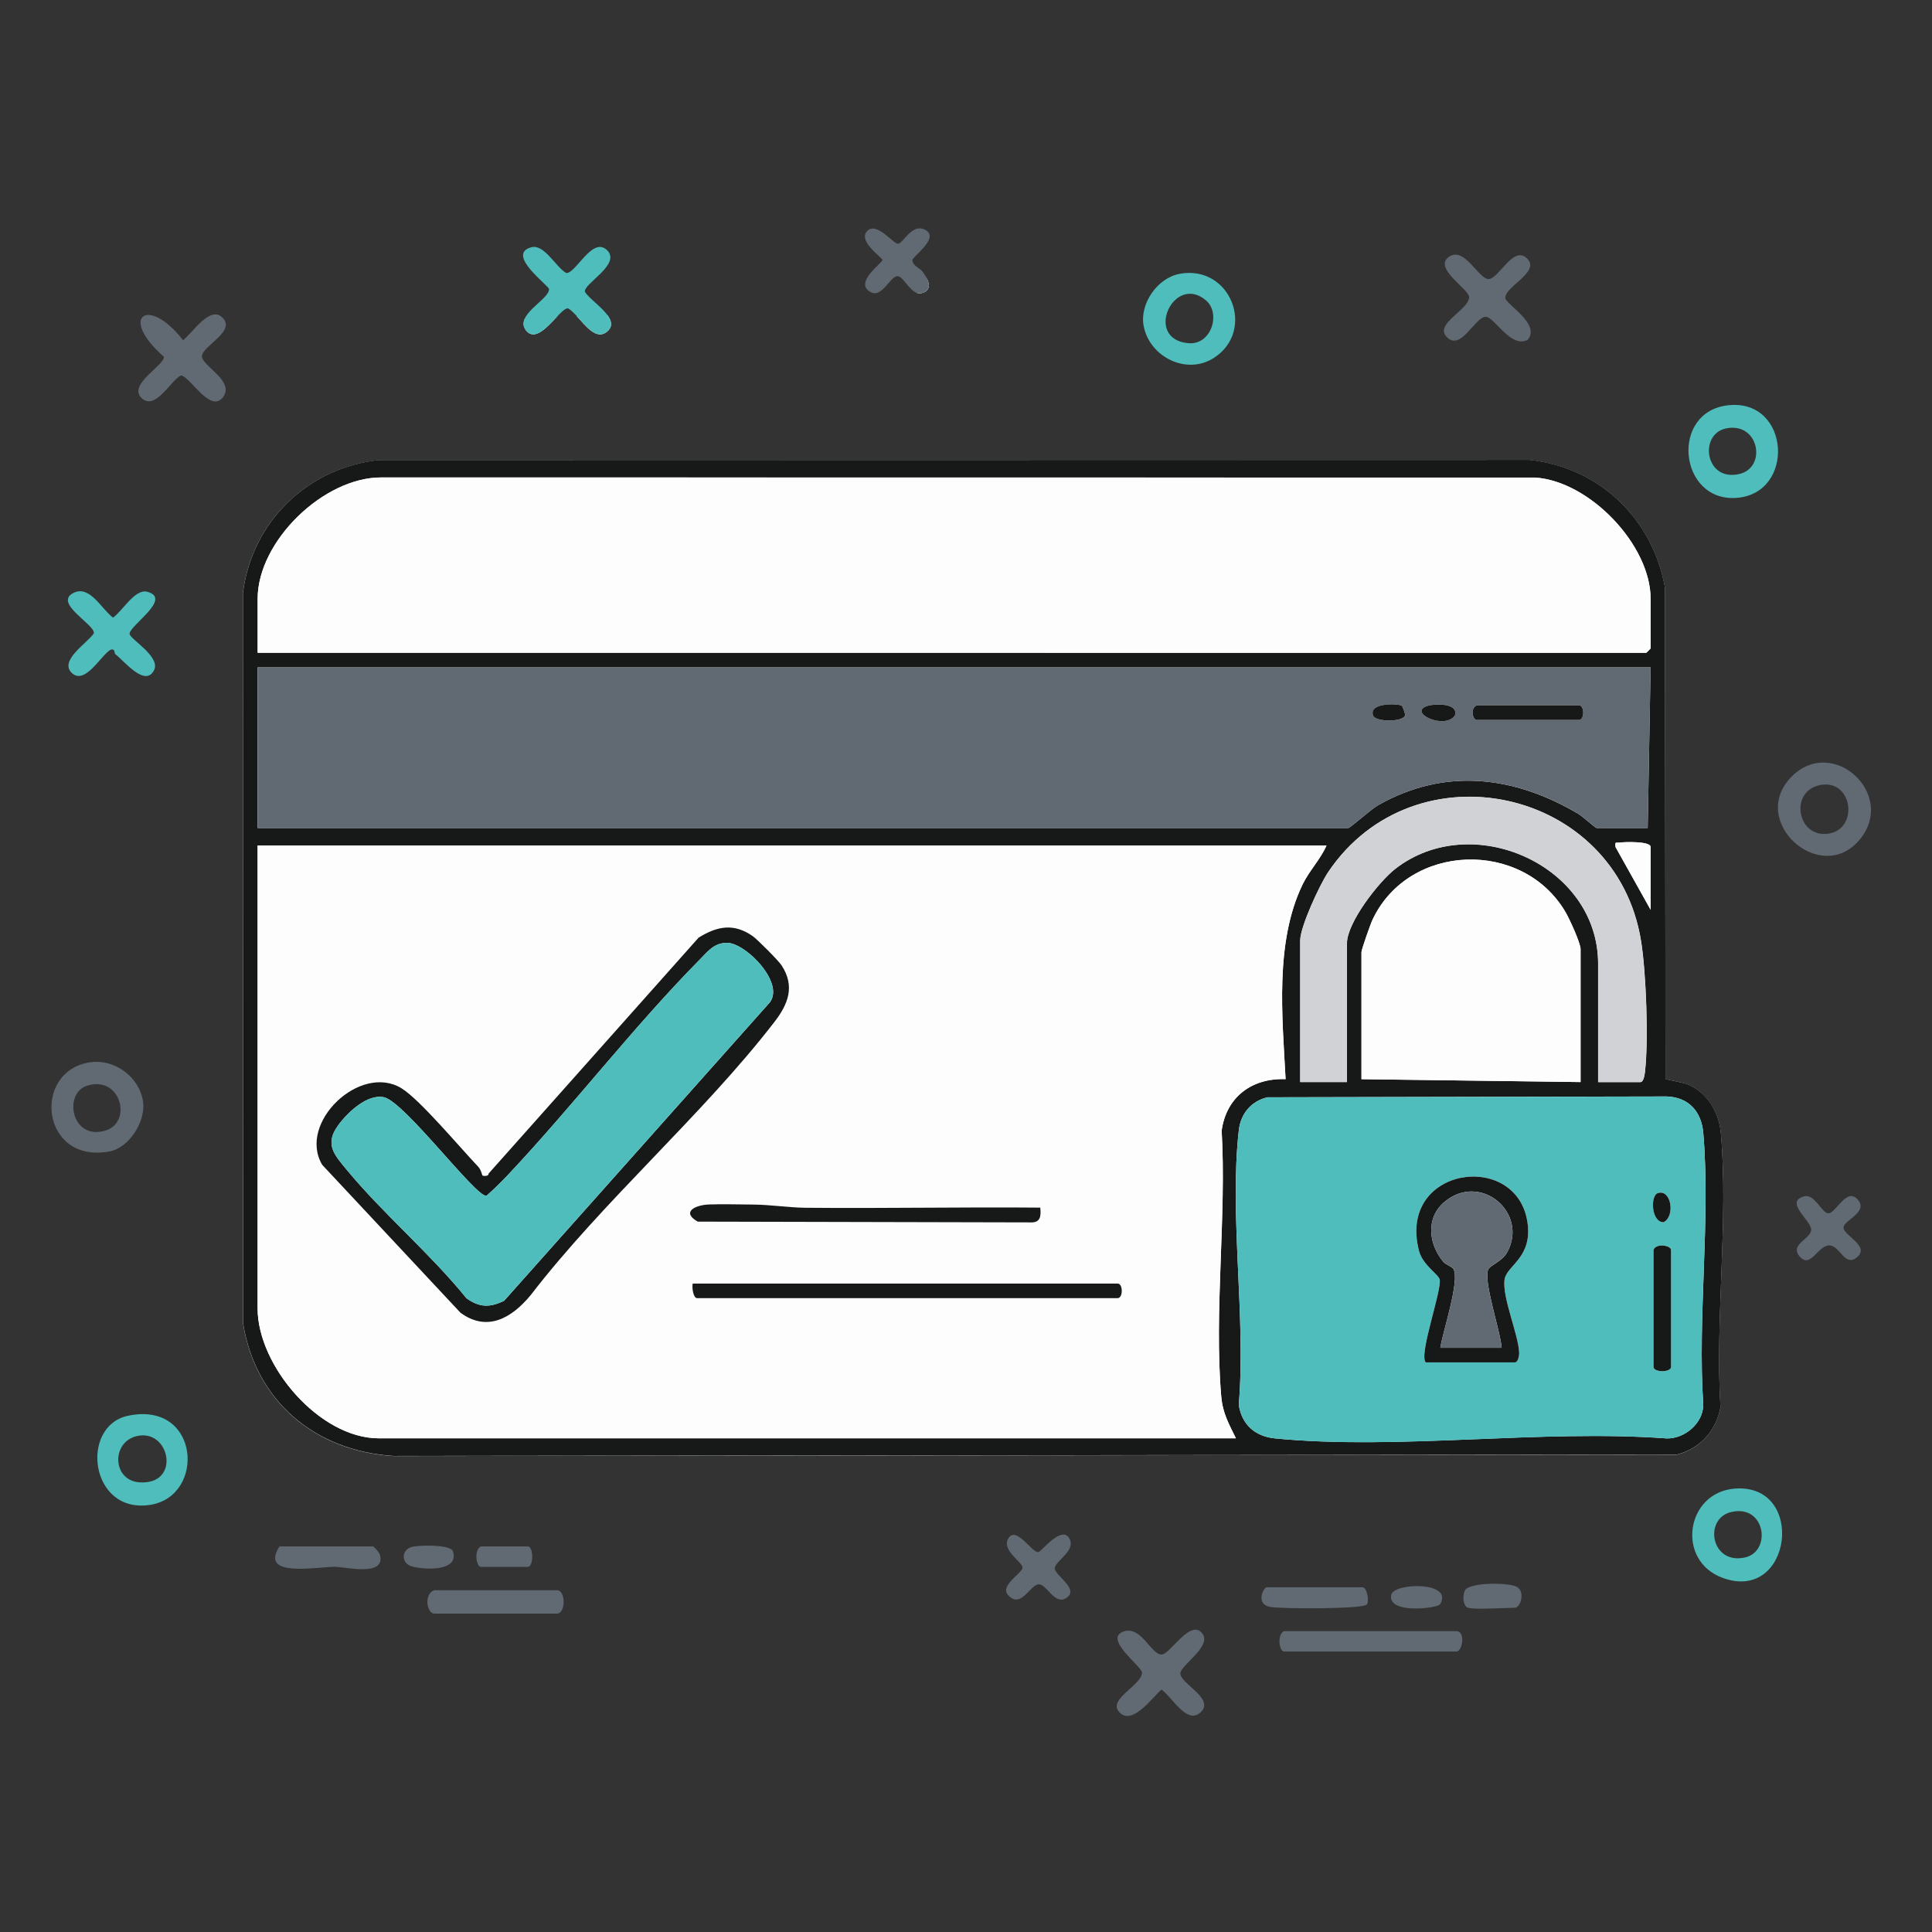
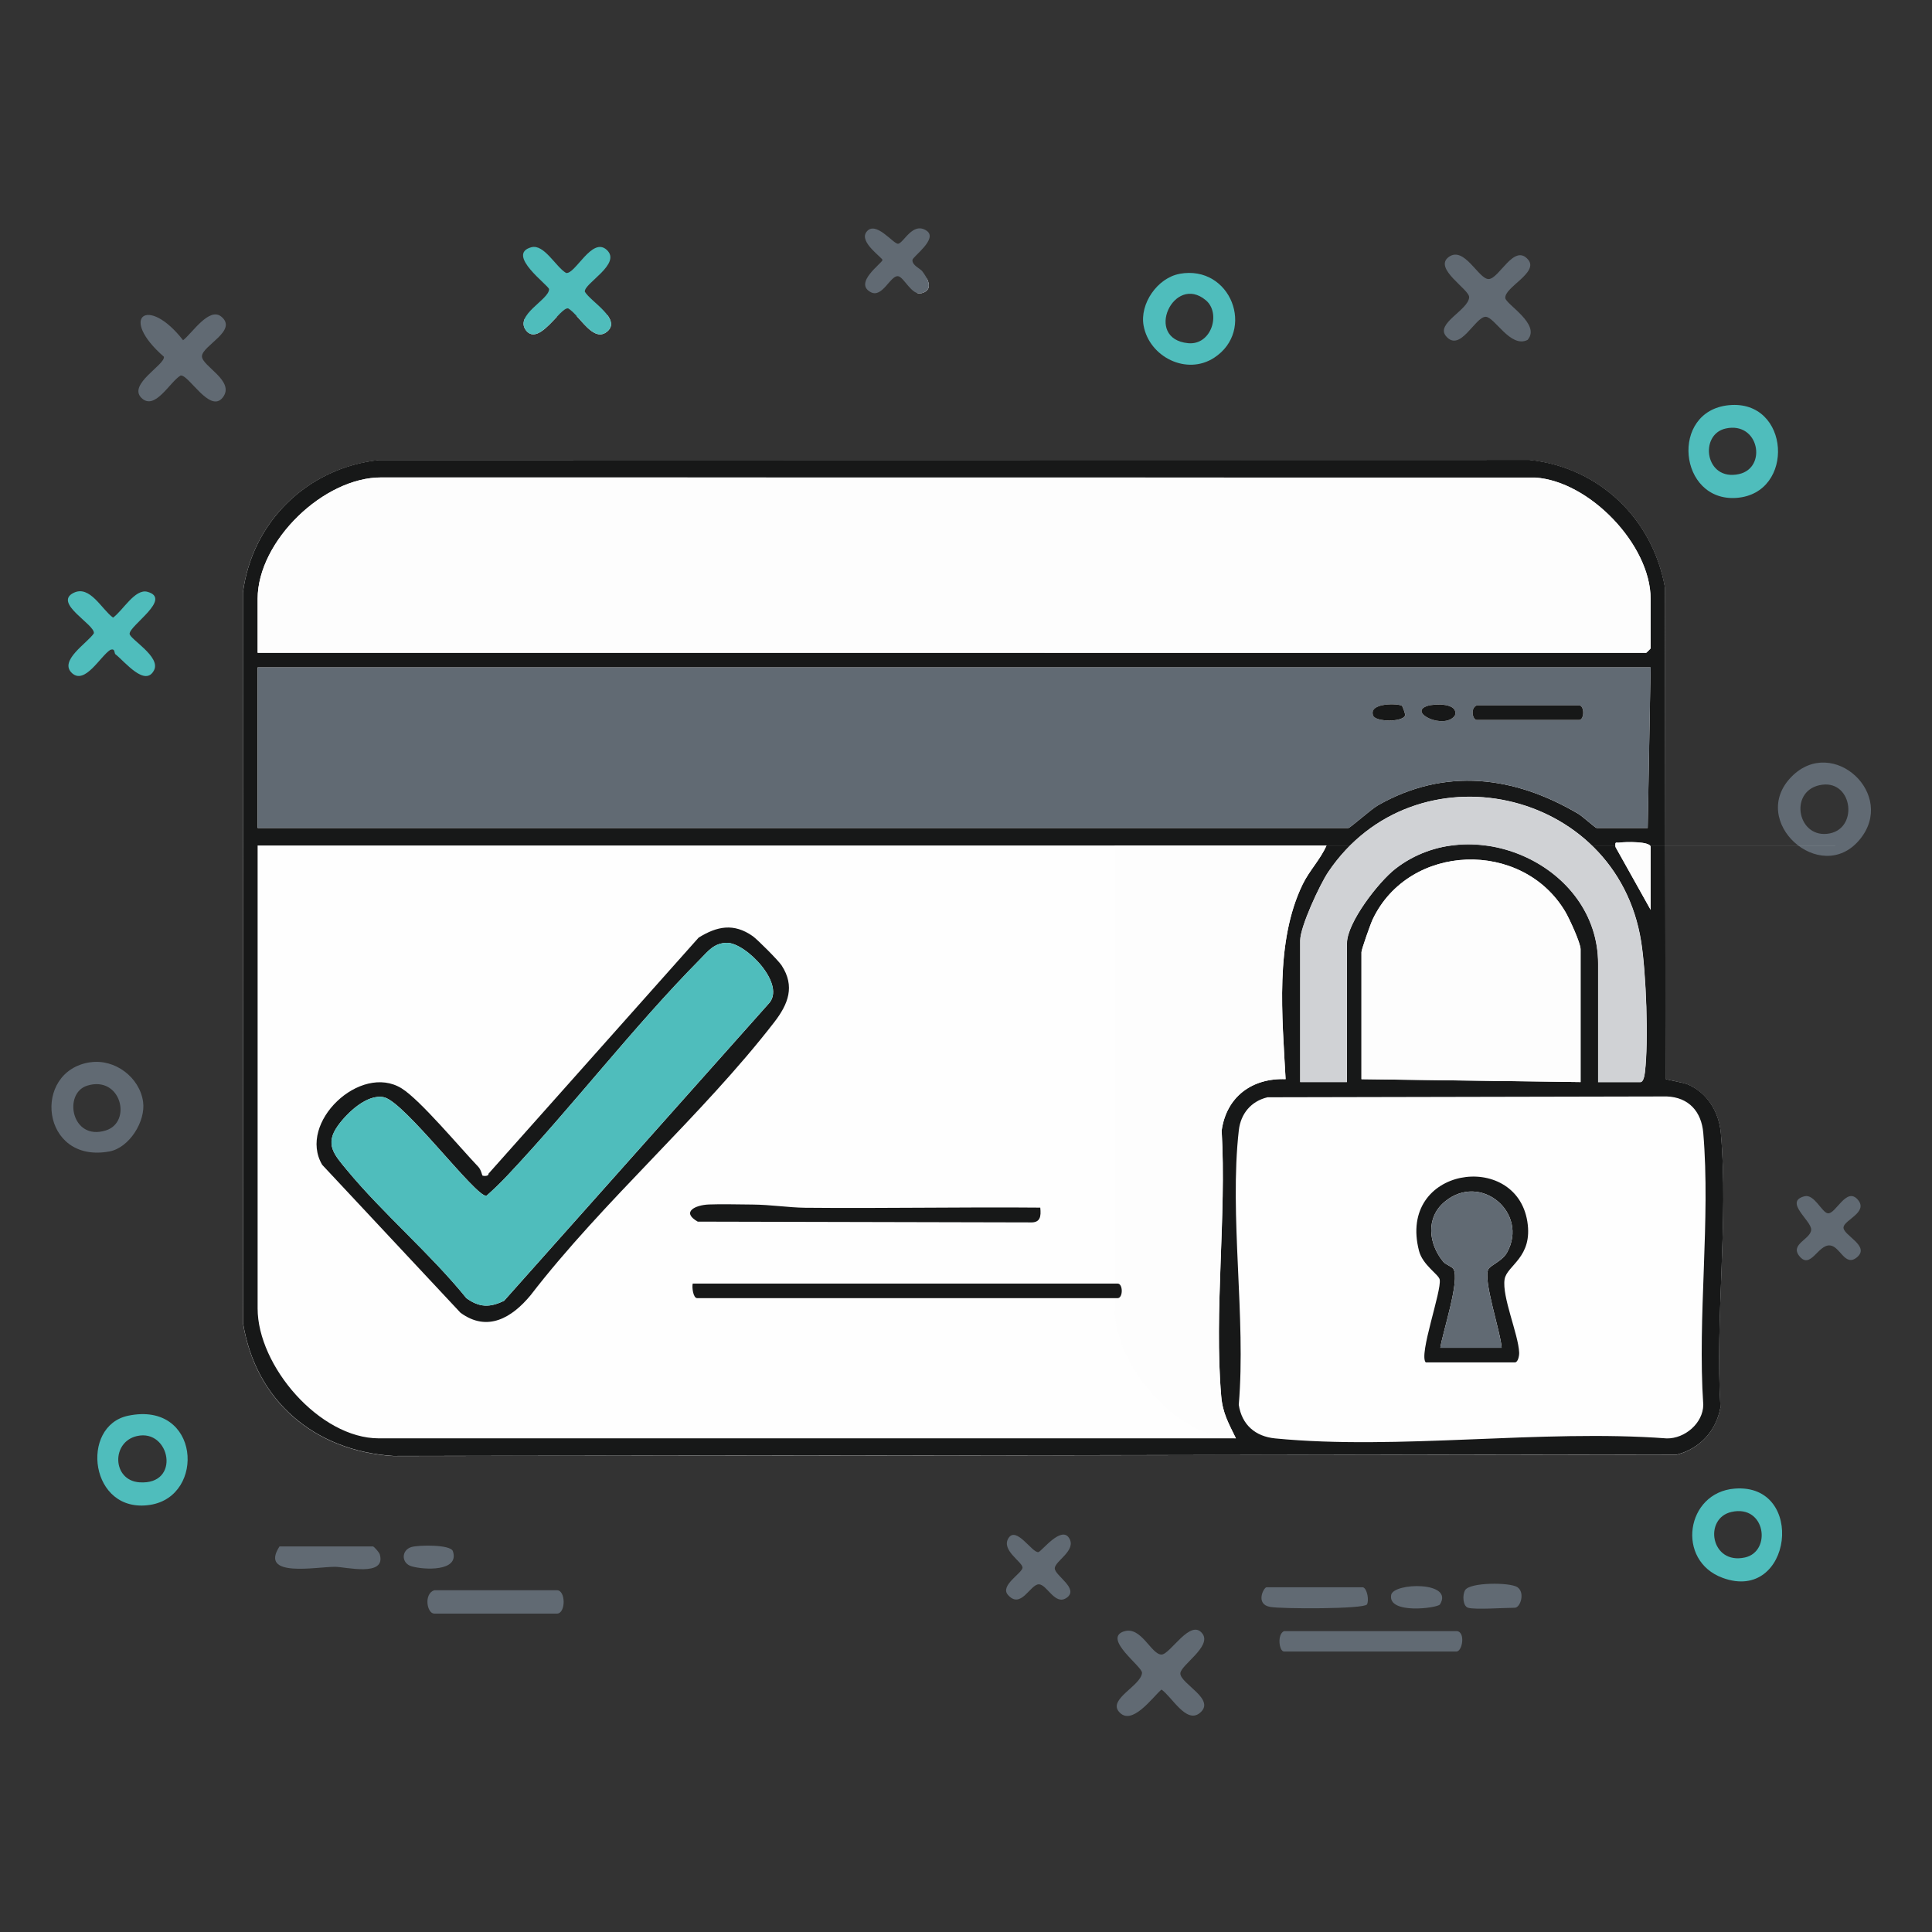
<svg xmlns="http://www.w3.org/2000/svg" id="_Слой_2" data-name="Слой 2" viewBox="0 0 300.96 300.96">
  <rect x="0" y="0" width="300.96" height="300.96" fill="#333333" stroke="none" />
  <defs>
    <style>      .cls-1 {        fill: none;      }      .cls-2 {        fill: #d0d2d5;      }      .cls-3 {        fill: #616a73;      }      .cls-4 {        fill: #4fbdbc;      }      .cls-5 {        fill: #fefefe;      }      .cls-6 {        fill: #171818;      }      .cls-7 {        fill: #fdfdfd;      }    </style>
  </defs>
  <g id="_Слой_1-2" data-name="Слой 1">
    <g>
      <g>
        <path class="cls-5" d="M86.77,49.33c-1.67.08-3.35.18-5.02.3-.27.6-.28,1.22.19,1.83,1.36,1.74,3.32-.54,4.83-2.13Z" />
        <path class="cls-5" d="M94.53,51.69c.97-.78.76-1.69.1-2.59-1.61.02-3.21.06-4.82.11,1.45,1.58,3.08,3.8,4.72,2.48Z" />
        <path class="cls-5" d="M143.53,45.68c1.41-.36,1.32-1.36.86-2.3-.43.81-.97,1.56-1.58,2.24.23.09.47.12.72.05Z" />
        <path class="cls-5" d="M268,219.25c-.85-13.77,1.27-29.17.06-42.74-.29-3.26-2.09-6.28-5.16-7.58-.76-.32-3.34-.73-3.46-.86l-.09-76.56c-1.93-10.72-10.22-18.69-21.09-19.85l-179.25.02c-11.11,1.21-19.75,9.58-21.18,20.68l.02,113.74c1.97,12.2,11.2,19.93,23.4,20.72l199.99-.22c3.58-.95,6.07-3.68,6.76-7.34Z" />
        <path class="cls-6" d="M259.45,168.06c.12.14,2.69.54,3.46.86,3.07,1.29,4.87,4.32,5.16,7.58,1.21,13.57-.91,28.97-.06,42.74-.68,3.67-3.18,6.4-6.76,7.34l-199.99.22c-12.21-.8-21.43-8.52-23.4-20.72l-.02-113.74c1.43-11.09,10.07-19.47,21.18-20.68l179.25-.02c10.87,1.17,19.16,9.14,21.09,19.85l.09,76.56ZM40.13,101.69h216.32s.68-.63.68-.68v-7.73c0-8.39-9.5-18.31-17.97-18.88l-179.71-.02c-9.01-.06-19.31,9.93-19.31,18.9v8.42ZM257.13,103.96H40.13v25.02h169.91c.29,0,3.51-2.91,4.64-3.55,10.46-5.93,21.23-4.54,31.21,1.36.58.34,2.64,2.19,2.82,2.19h7.96l.45-25.02ZM248.94,168.56h6.6c.5,0,.65-1.11.71-1.57.58-4.9.19-15.42-.6-20.37-3.83-23.96-35.28-30.75-48.74-10.78-1.32,1.97-4.36,8.51-4.36,10.65v22.06h7.28v-21.61c0-3.23,4.95-9.59,7.52-11.59,11.93-9.31,31.61-.61,31.61,14.77v18.42ZM257.13,141.72v-9.78c0-.89-3.91-.81-4.79-.68-.63.09-.78-.26-.68.69l5.47,9.78ZM206.63,131.71H40.13v72.11c0,8.95,9.65,20.24,18.88,20.24h133.52c-1.13-2.33-2.06-3.88-2.29-6.58-1.13-13.18.84-28.01.07-41.36.73-5.25,4.71-8.21,9.96-8.01-.51-9.71-1.71-21.35,2.65-30.33,1.05-2.17,2.76-3.87,3.72-6.06ZM246.21,168.56v-20.7c0-.97-1.75-4.77-2.37-5.82-6.69-11.32-24.35-10.76-30.02,1.19-.32.67-1.74,4.68-1.74,5.09v19.79l34.12.45ZM197.41,170.94c-2.52.61-4.13,2.54-4.43,5.12-1.51,13.24,1.14,29.24-.01,42.77.48,3.13,2.59,4.94,5.67,5.24,19.23,1.87,41.45-1.46,61,0,2.8.05,5.66-2.36,5.69-5.23-.92-13.7,1.15-28.82,0-42.35-.28-3.31-2.24-5.56-5.69-5.69l-62.23.13Z" />
        <path class="cls-4" d="M270.22,231.89c11.19-.88,8.96,17.87-1.86,13.91-7.34-2.68-5.75-13.31,1.86-13.91ZM269.74,235.52c-4.41.98-3.25,8.27,2.07,7.1,4.2-.92,3.24-8.28-2.07-7.1Z" />
        <path class="cls-4" d="M269.31,63.12c9.58-.94,10.41,13.78,1.18,14.44-9.01.64-10.42-13.53-1.18-14.44ZM268.83,66.75c-4.2.92-3.24,8.28,2.07,7.1,4.42-.98,3.12-8.23-2.07-7.1Z" />
        <path class="cls-3" d="M14.08,165.48c3.82-.56,7.68,2.34,8.21,6.16.42,3.04-2.15,7.16-5.25,7.73-10.68,1.97-12.16-12.55-2.96-13.9ZM13.61,169.11c-3.83,1.16-2.49,8.69,2.89,6.98,4.12-1.31,2.35-8.57-2.89-6.98Z" />
        <path class="cls-4" d="M183.76,42.65c7.98-1.43,11.89,8.85,5.36,13.09-4.28,2.77-10.06-.13-10.97-4.99-.64-3.43,2.16-7.47,5.61-8.09ZM187.85,46.78c-5-4.22-9.74,5.99-2.78,6.68,3.66.36,5.16-4.68,2.78-6.68Z" />
        <path class="cls-4" d="M19.99,220.53c11.16-2.3,12.1,12.52,3.42,13.89-9.44,1.49-11.05-12.32-3.42-13.89ZM21.35,223.7c-4.05.91-3.87,6.91.36,7.21,6.52.47,4.8-8.38-.36-7.21Z" />
        <path class="cls-3" d="M279.12,120.95c6.4-6.42,16.44,2.83,10.55,9.87-6.08,7.27-17.47-2.93-10.55-9.87ZM283.86,122.24c-5.18.68-4.03,8.14.75,7.65,4.94-.5,4.1-8.28-.75-7.65Z" />
        <path class="cls-3" d="M22.04,61.99c-2.17-2.12,3.71-5.17,3.49-6.42-7.1-6.18-2.53-9.66,2.99-2.57,1.37-1.04,4.05-5.23,5.95-3.68,2.66,2.19-3.01,4.53-3.01,6.19,0,1.53,5.24,3.85,3.24,6.41s-5.32-3.63-6.57-3.42c-1.67.97-4,5.54-6.09,3.49Z" />
        <path class="cls-4" d="M82.76,38.52c1.99-.56,3.81,3.05,5.42,4,1.43.25,4.03-5.68,6.32-3.61,2.44,2.2-3.61,5.26-3.39,6.54.93,1.58,5.84,4.3,3.42,6.24-2.15,1.73-4.29-2.64-6.02-3.65-1.25-.22-4.56,5.99-6.57,3.42-1.86-2.38,3.61-4.78,3.59-6.41,0-.56-6.8-5.4-2.78-6.53Z" />
        <path class="cls-3" d="M175.08,254.14c2.68-.9,4.24,3.6,5.85,3.6,1.37,0,4.56-5.76,6.4-3.23,1.44,1.99-3.46,4.91-3.46,6.17,0,1.63,5.67,4.04,3.01,6.18-2.1,1.69-4.34-2.56-5.95-3.67-1.43,1.24-4.66,5.82-6.64,3.44-1.65-1.98,3.44-4.03,3.61-6.03.09-.98-6.18-5.34-2.83-6.47Z" />
        <path class="cls-4" d="M18,101.95c-.25-.19,0-1.02-.83-.71-1.54.99-3.93,5.45-5.94,3.63-2.14-1.94,2.4-4.7,3.39-6.21.24-1.36-6.39-4.71-3.15-6.31,2.54-1.25,4.37,2.58,6.14,3.86,1.5-1.05,3.42-4.56,5.36-4.02,3.9,1.08-2.79,5.23-2.78,6.54,0,.81,4.89,3.55,3.81,5.67-1.37,2.69-4.54-1.31-5.99-2.46Z" />
        <path class="cls-3" d="M237.96,52.95c-2.66,1.35-5.13-3.59-6.53-3.6-1.66,0-3.97,5.65-6.18,3.01-1.65-1.97,3.44-4.03,3.61-6.03.11-1.23-5.69-4.52-3.15-6.32,2.4-1.7,4.61,3.46,6.17,3.46,1.66,0,3.97-5.65,6.18-3.01,1.67,2-3.71,4.28-3.57,5.96.08.99,5.6,4.09,3.47,6.53Z" />
        <path class="cls-3" d="M200.03,254.09h26.84c1.45,0,.97,3.18,0,3.18h-26.84c-.79,0-1.11-2.73,0-3.18Z" />
        <path class="cls-3" d="M67.65,247.72h19.11c1.39,0,1.39,3.64,0,3.64h-19.11c-1.15,0-1.67-3.08,0-3.64Z" />
        <path class="cls-3" d="M143.67,42.26c.82,1.06,1.88,2.91-.14,3.42-1.51.39-2.69-2.49-3.61-2.65-1.19-.21-2.45,3.43-4.26,2.49-2.77-1.44,1.81-4.56,1.81-5.02,0-.36-3.65-2.76-2.52-4.34,1.41-1.97,4.25,1.93,4.97,1.81.87-.15,2.26-3.47,4.41-2.04,1.87,1.25-2.15,4.04-2.19,4.56-.07.85,1.2,1.34,1.54,1.77Z" />
        <path class="cls-3" d="M166.54,239.59c1.22,1.94-2.23,3.58-2.23,4.72s3.85,3.16,1.86,4.58c-1.83,1.3-3.07-2.09-4.35-2.09-1.35,0-2.79,3.97-4.82,1.63-1.24-1.43,2.13-3.31,2.28-4.18s-3.4-2.73-2.18-4.65,3.71,2.35,4.66,2.18c.49-.09,3.55-4.16,4.78-2.19Z" />
        <path class="cls-3" d="M281.1,186.35c1.51-.39,2.69,2.49,3.61,2.65,1.25.22,2.93-4.3,4.75-2.05,1.52,1.89-2.08,3.06-2.28,4.19-.22,1.25,4.3,2.94,2.05,4.75-1.85,1.48-2.57-1.73-4.15-1.88-1.88-.18-3.04,3.83-4.79,1.65-1.5-1.87,1.81-2.62,1.85-4.11.04-1.41-4.31-4.36-1.04-5.2Z" />
        <path class="cls-3" d="M43.54,240.9h14.56c.15,0,.97.91,1.06,1.23,1.04,3.58-5.38,1.94-6.96,1.94-2.95,0-11.86,1.76-8.66-3.17Z" />
        <path class="cls-3" d="M212.32,247.26c.69.22.96,2.12.62,2.67-.46.74-13.3.71-15.08.39-2.37-.42-1-3.06-.56-3.06h15.01Z" />
        <path class="cls-3" d="M228.69,250.45c-.83-.26-.9-2.01-.46-2.74.74-1.25,6.95-1.23,8.12-.48,1.27.82.49,3.22-.38,3.22-1.58,0-6.22.33-7.28,0Z" />
-         <path class="cls-3" d="M74.93,240.9h7.28c.93,0,.93,3.18,0,3.18h-7.28c-.79,0-1.11-2.73,0-3.18Z" />
        <path class="cls-3" d="M64.1,240.99c1.07-.32,6.09-.42,6.45.65,1.07,3.22-4.55,2.92-6.45,2.35-1.61-.48-1.61-2.52,0-3Z" />
        <path class="cls-3" d="M224.31,249.93c-.35.57-8.15,1.6-7.6-1.47.35-1.95,9.85-2.16,7.6,1.47Z" />
-         <path class="cls-7" d="M206.63,131.71c-.97,2.19-2.67,3.89-3.72,6.06-4.35,8.99-3.16,20.62-2.65,30.33-5.24-.19-9.23,2.77-9.96,8.01.77,13.35-1.2,28.18-.07,41.36.23,2.7,1.16,4.25,2.29,6.58H59.01c-9.23,0-18.88-11.3-18.88-20.24v-72.11h166.5ZM75.16,183.12c-.06-.05-.2-.89-.66-1.37-2.81-2.93-9.05-10.41-11.93-12.2-6.41-3.97-16.24,5.35-12.37,11.91l21.54,23.04c4.21,3.09,8.04.76,10.92-2.72,11.35-14.75,26.71-27.98,37.97-42.55,2.17-2.81,3.26-5.58,1.13-8.84-.48-.74-3.78-4.05-4.52-4.57-2.92-2.04-5.53-1.54-8.4.25l-32.73,36.77c.05.47-.86.36-.94.29ZM162.05,188.13c-12.21-.11-24.43.14-36.64.02-2.54-.02-5.4-.47-8.19-.5-2.02-.02-4.91-.09-6.81-.01-2.11.09-4.33,1.17-1.72,2.67l51.79.12c1.59.08,1.71-.92,1.57-2.29ZM107.91,199.95c-.15.59.09,2.27.68,2.27h65.51c.86,0,.86-2.27,0-2.27h-66.19Z" />
+         <path class="cls-7" d="M206.63,131.71c-.97,2.19-2.67,3.89-3.72,6.06-4.35,8.99-3.16,20.62-2.65,30.33-5.24-.19-9.23,2.77-9.96,8.01.77,13.35-1.2,28.18-.07,41.36.23,2.7,1.16,4.25,2.29,6.58c-9.23,0-18.88-11.3-18.88-20.24v-72.11h166.5ZM75.16,183.12c-.06-.05-.2-.89-.66-1.37-2.81-2.93-9.05-10.41-11.93-12.2-6.41-3.97-16.24,5.35-12.37,11.91l21.54,23.04c4.21,3.09,8.04.76,10.92-2.72,11.35-14.75,26.71-27.98,37.97-42.55,2.17-2.81,3.26-5.58,1.13-8.84-.48-.74-3.78-4.05-4.52-4.57-2.92-2.04-5.53-1.54-8.4.25l-32.73,36.77c.05.47-.86.36-.94.29ZM162.05,188.13c-12.21-.11-24.43.14-36.64.02-2.54-.02-5.4-.47-8.19-.5-2.02-.02-4.91-.09-6.81-.01-2.11.09-4.33,1.17-1.72,2.67l51.79.12c1.59.08,1.71-.92,1.57-2.29ZM107.91,199.95c-.15.59.09,2.27.68,2.27h65.51c.86,0,.86-2.27,0-2.27h-66.19Z" />
        <path class="cls-7" d="M40.13,101.69v-8.42c0-8.97,10.3-18.96,19.31-18.9l179.71.02c8.48.56,17.97,10.49,17.97,18.88v7.73s-.63.68-.68.68H40.13Z" />
        <path class="cls-3" d="M257.13,103.96l-.45,25.02h-7.96c-.18,0-2.24-1.85-2.82-2.19-9.99-5.9-20.75-7.29-31.21-1.36-1.13.64-4.35,3.55-4.64,3.55H40.13v-25.02h217ZM218.38,109.94c-.58-.37-5.21-.51-4.47,1.52.32,1.03,4.71,1.07,4.98-.04.05-.2-.4-1.42-.5-1.48ZM222.4,109.95c-3.23,1,2.61,3.81,4.24,1.51.62-1.97-3.1-1.87-4.24-1.51ZM230.06,109.88c-1.05.41-.69,2.27,0,2.27h15.92c.86,0,.86-2.27,0-2.27h-15.92Z" />
-         <path class="cls-4" d="M197.41,170.94l62.23-.13c3.45.13,5.4,2.37,5.69,5.69,1.15,13.53-.91,28.65,0,42.35-.03,2.87-2.89,5.28-5.69,5.23-19.55-1.45-41.77,1.87-61,0-3.09-.3-5.19-2.12-5.67-5.24,1.15-13.54-1.5-29.53.01-42.77.3-2.59,1.91-4.52,4.43-5.12ZM222.1,212.23h13.88c.48,0,.69-1.01.67-1.53-.12-2.89-2.7-8.69-2.27-11.41.34-2.18,4.45-3.39,3.54-9.02-1.8-11.14-20.27-8.5-16.87,4.59.57,2.2,3.06,3.66,3.22,4.46.34,1.74-3.31,11.76-2.17,12.91ZM258.27,185.85c-1.22.38-1.04,4.58.89,4.54,1.84-.96,1.16-5.18-.89-4.54ZM257.58,194.72v18.2c0,.9,2.73.9,2.73,0v-18.2c0-.74-2.4-1.1-2.73,0Z" />
        <path class="cls-7" d="M246.21,168.56l-34.12-.45v-19.79c0-.41,1.42-4.42,1.74-5.09,5.67-11.96,23.33-12.51,30.02-1.19.62,1.05,2.37,4.85,2.37,5.82v20.7Z" />
        <path class="cls-2" d="M248.94,168.56v-18.42c0-15.38-19.68-24.08-31.61-14.77-2.56,2-7.52,8.36-7.52,11.59v21.61h-7.28v-22.06c0-2.14,3.04-8.68,4.36-10.65,13.45-19.97,44.9-13.19,48.74,10.78.79,4.95,1.18,15.46.6,20.37-.05.46-.21,1.57-.71,1.57h-6.6Z" />
        <path class="cls-7" d="M257.13,141.72l-5.47-9.78c-.09-.95.05-.6.68-.69.87-.13,4.79-.21,4.79.68v9.78Z" />
        <path class="cls-6" d="M75.16,183.12c.08.07.98.18.94-.29l32.73-36.77c2.88-1.79,5.48-2.29,8.4-.25.75.52,4.04,3.83,4.52,4.57,2.13,3.26,1.04,6.03-1.13,8.84-11.26,14.57-26.62,27.81-37.97,42.55-2.88,3.48-6.71,5.81-10.92,2.72l-21.54-23.04c-3.88-6.56,5.95-15.88,12.37-11.91,2.88,1.78,9.13,9.27,11.93,12.2.46.48.6,1.32.66,1.37ZM113.22,146.87c-2,.03-2.92,1.3-4.18,2.58-10.37,10.49-19.83,22.88-30.01,33.68-1.03,1.09-2.12,2.15-3.25,3.15-1.61.28-12.75-14.64-15.96-15.35-2.61-.58-5.75,2.42-7.19,4.44-2.07,2.89-.56,4.51,1.38,6.85,5.64,6.83,13.03,13.06,18.65,20.01,2.03,1.46,3.64,1.48,5.87.4l41.14-46.2c2.99-2.96-3.48-9.6-6.44-9.56Z" />
        <path class="cls-6" d="M107.91,199.95h66.19c.86,0,.86,2.27,0,2.27h-65.51c-.6,0-.83-1.68-.68-2.27Z" />
        <path class="cls-6" d="M162.05,188.13c.14,1.37.02,2.37-1.57,2.29l-51.79-.12c-2.62-1.5-.4-2.58,1.72-2.67,1.9-.08,4.79,0,6.81.01,2.79.02,5.66.47,8.19.5,12.21.12,24.44-.13,36.64-.02Z" />
        <path class="cls-6" d="M230.06,109.88h15.92c.86,0,.86,2.27,0,2.27h-15.92c-.69,0-1.05-1.87,0-2.27Z" />
        <path class="cls-6" d="M222.4,109.95c1.14-.35,4.86-.46,4.24,1.51-1.63,2.3-7.47-.51-4.24-1.51Z" />
        <path class="cls-6" d="M218.38,109.94c.11.07.55,1.28.5,1.48-.27,1.1-4.65,1.07-4.98.04-.74-2.03,3.89-1.89,4.47-1.52Z" />
        <path class="cls-6" d="M222.1,212.23c-1.14-1.15,2.51-11.17,2.17-12.91-.15-.79-2.65-2.25-3.22-4.46-3.4-13.09,15.07-15.72,16.87-4.59.91,5.63-3.2,6.83-3.54,9.02-.43,2.72,2.14,8.52,2.27,11.41.02.52-.19,1.53-.67,1.53h-13.88ZM224.37,209.96h9.55c-.11-2.33-2.99-10.74-2.05-12.28.37-.61,2.17-1.26,2.89-2.57,3.42-6.14-4.11-12.58-9.72-7.9-2.97,2.47-2.53,6.54-.22,9.33.42.5,1.33.72,1.59,1.14,1.06,1.71-1.7,9.91-2.04,12.28Z" />
-         <path class="cls-6" d="M257.58,194.72c.33-1.1,2.73-.74,2.73,0v18.2c0,.9-2.73.9-2.73,0v-18.2Z" />
-         <path class="cls-6" d="M258.27,185.85c2.06-.63,2.73,3.58.89,4.54-1.94.04-2.12-4.17-.89-4.54Z" />
        <path class="cls-4" d="M113.22,146.87c2.96-.05,9.43,6.59,6.44,9.56l-41.14,46.2c-2.23,1.08-3.84,1.06-5.87-.4-5.63-6.95-13.02-13.19-18.65-20.01-1.93-2.34-3.45-3.96-1.38-6.85,1.45-2.02,4.58-5.02,7.19-4.44,3.21.71,14.35,15.63,15.96,15.35,1.13-.99,2.22-2.05,3.25-3.15,10.18-10.79,19.64-23.18,30.01-33.68,1.26-1.27,2.18-2.54,4.18-2.58Z" />
        <path class="cls-3" d="M224.37,209.96c.34-2.38,3.1-10.57,2.04-12.28-.26-.42-1.17-.63-1.59-1.14-2.3-2.79-2.75-6.86.22-9.33,5.62-4.67,13.14,1.77,9.72,7.9-.73,1.3-2.52,1.96-2.89,2.57-.94,1.54,1.93,9.95,2.05,12.28h-9.55Z" />
      </g>
      <rect class="cls-1" width="300.96" height="300.96" />
    </g>
  </g>
</svg>